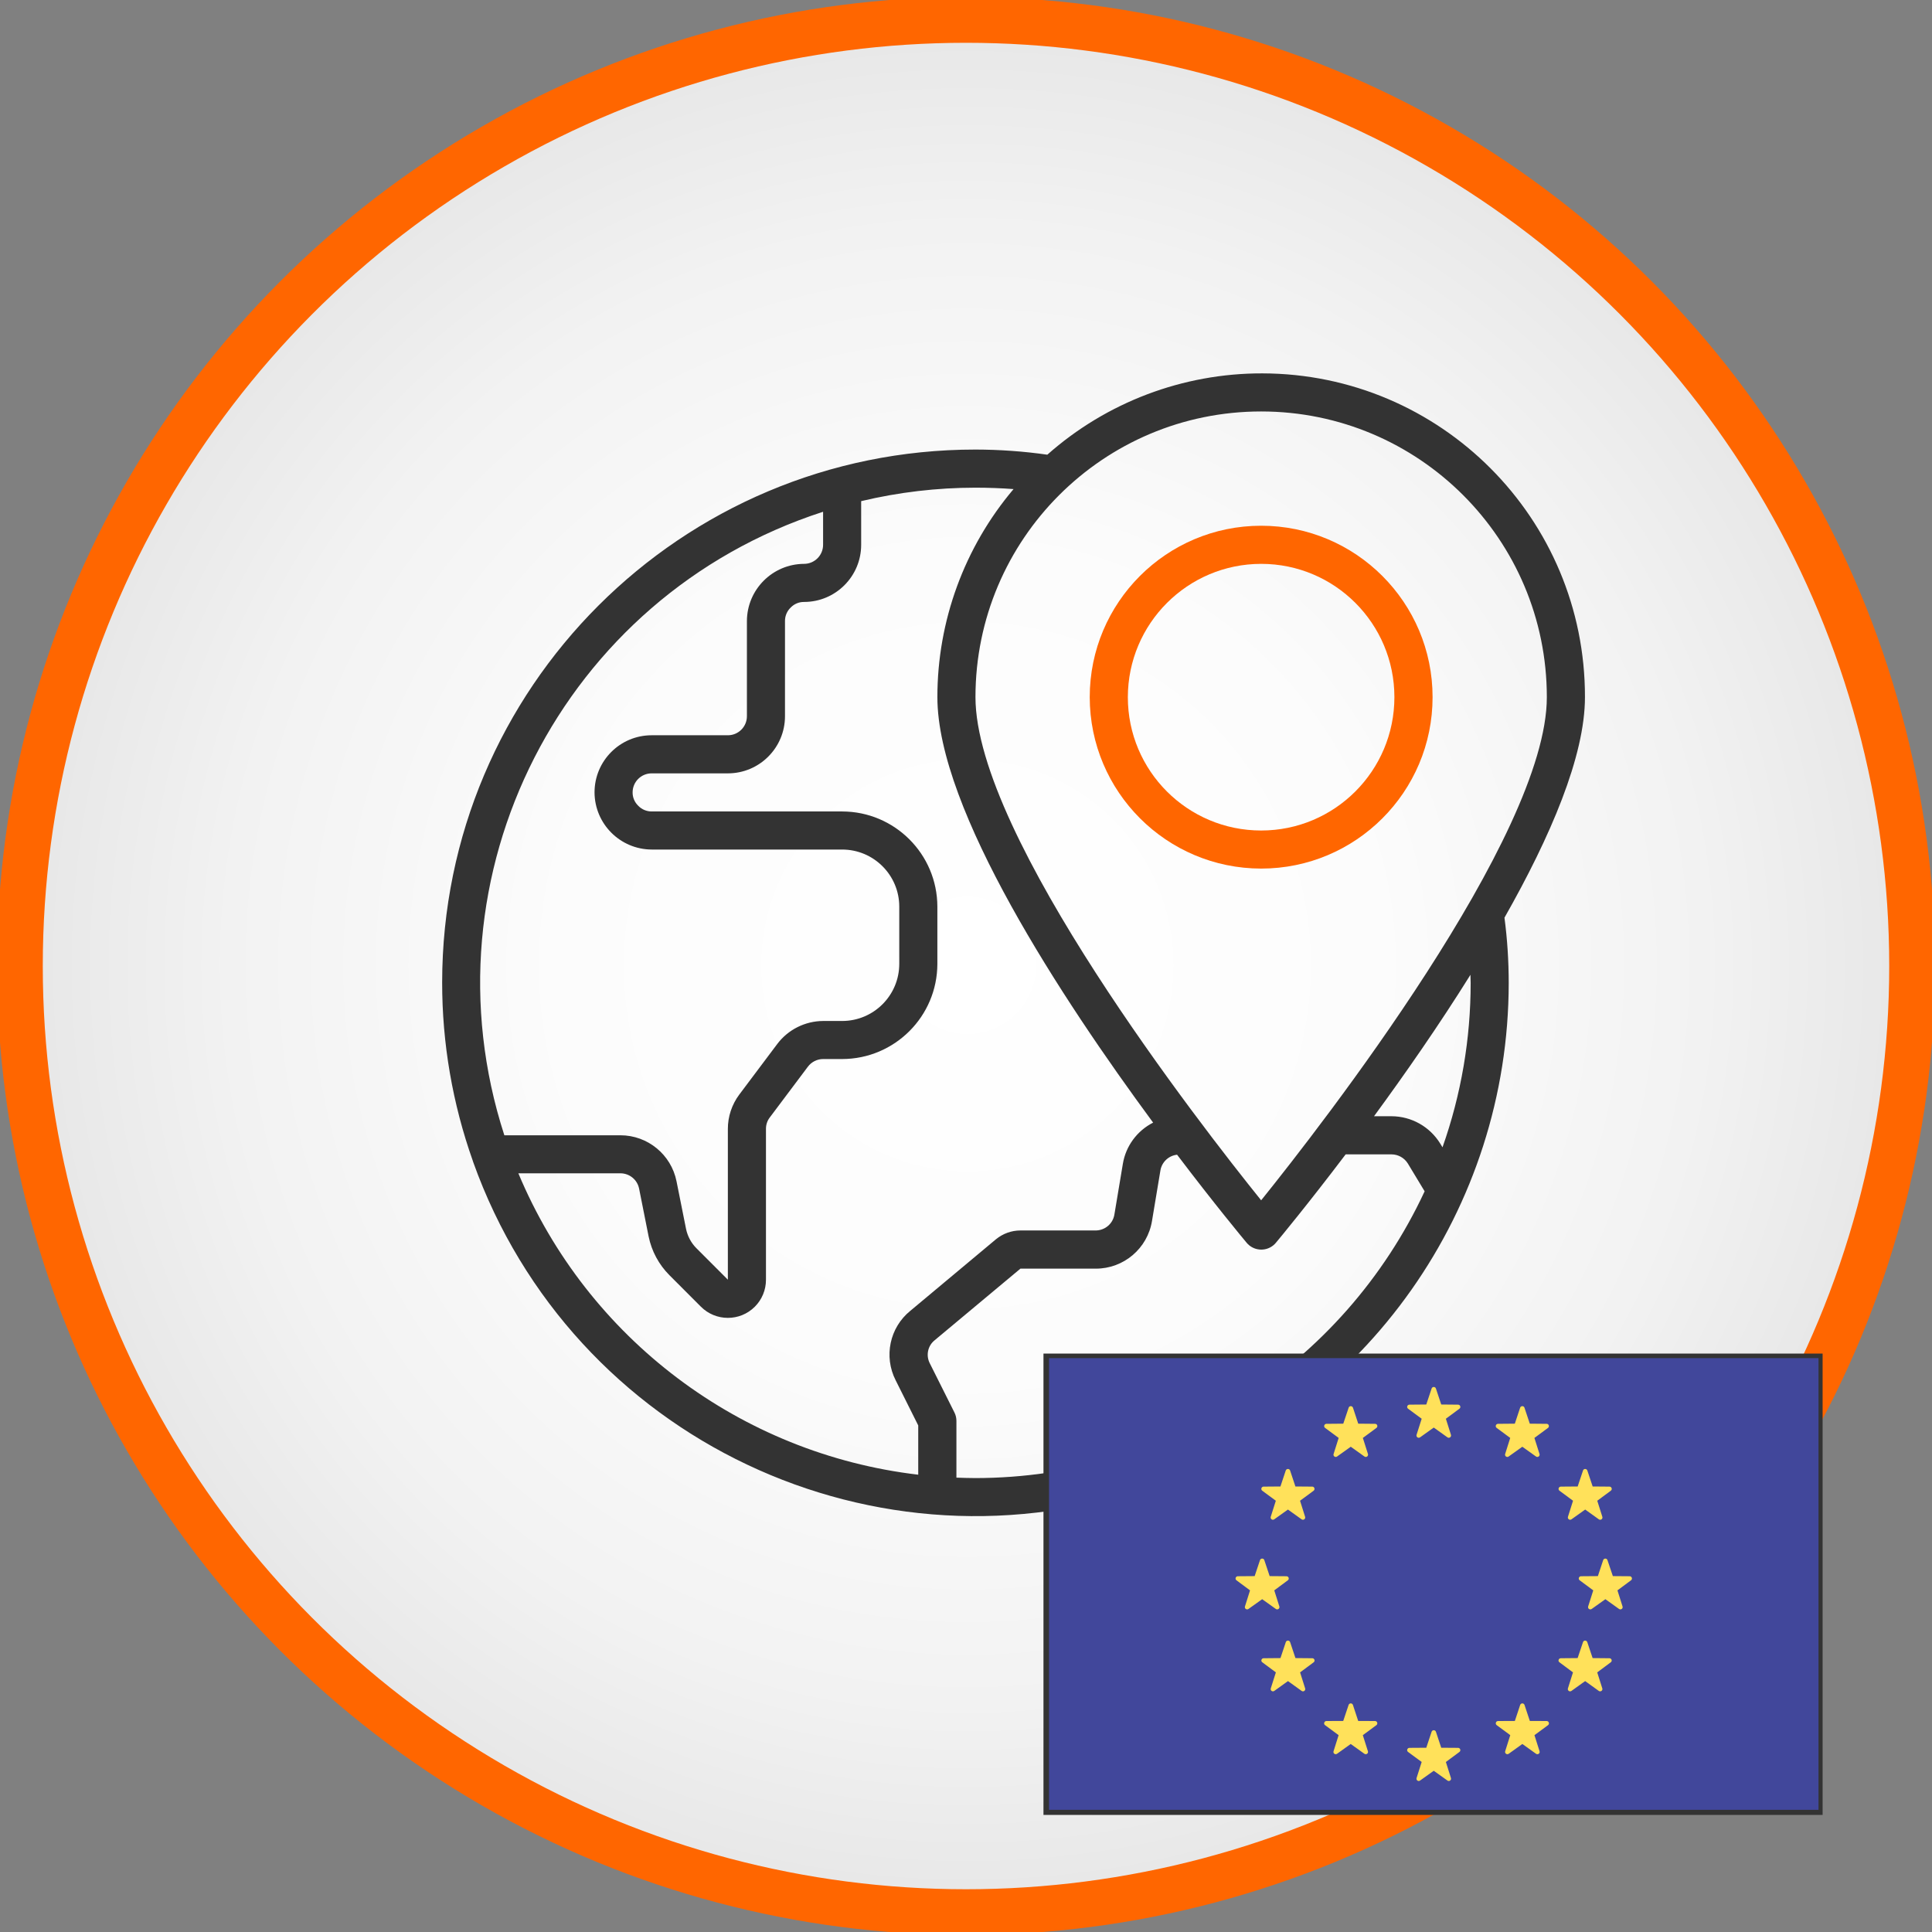
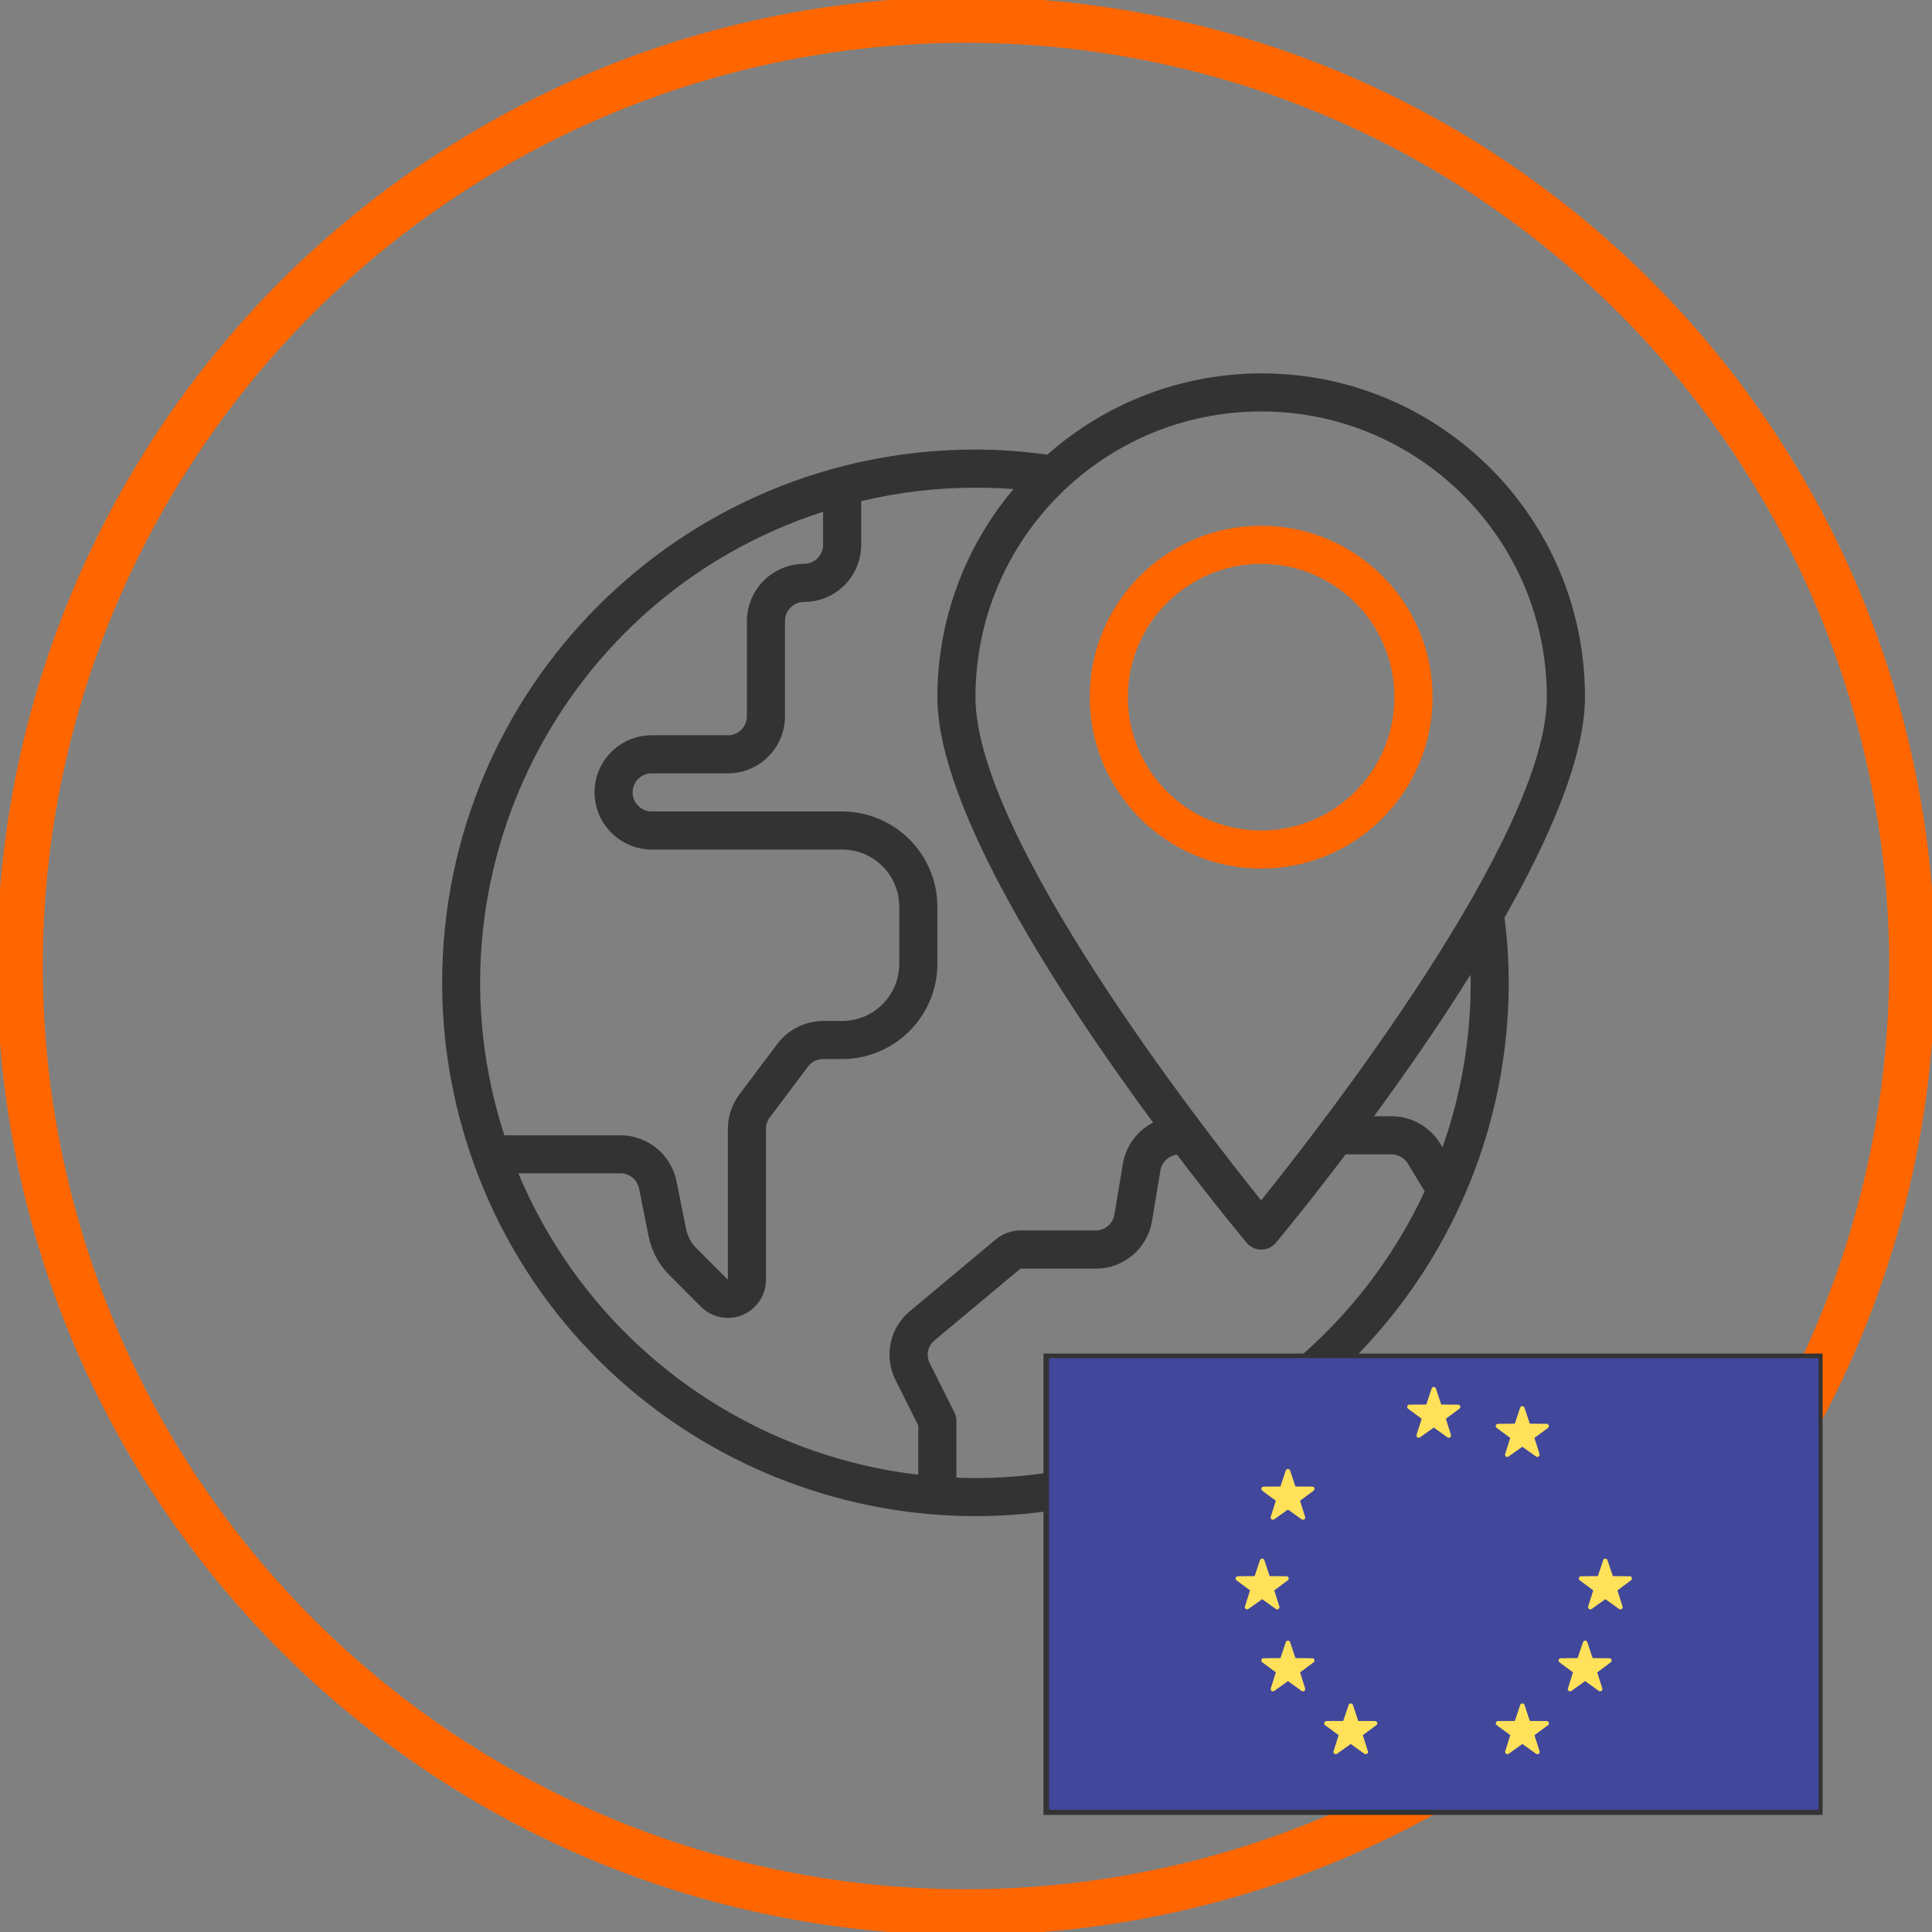
<svg xmlns="http://www.w3.org/2000/svg" xmlns:xlink="http://www.w3.org/1999/xlink" version="1.1" id="Vrstva_1" x="0px" y="0px" width="100px" height="100px" viewBox="0 0 100 100" enable-background="new 0 0 100 100" xml:space="preserve">
  <rect x="0" y="0" width="100" height="100" fill="#808080" stroke="none" />
  <g>
    <g>
      <g>
        <g>
          <defs>
-             <path id="SVGID_1_" d="M1.028,50c0,27.047,21.925,48.973,48.972,48.973c27.045,0,48.971-21.926,48.971-48.973       C98.971,22.955,77.045,1.03,50,1.03C22.954,1.03,1.028,22.955,1.028,50" />
-           </defs>
+             </defs>
          <clipPath id="SVGID_2_">
            <use xlink:href="#SVGID_1_" overflow="visible" />
          </clipPath>
          <radialGradient id="SVGID_3_" cx="121.221" cy="-4.101" r="0.87" gradientTransform="matrix(57.654 0 0 57.654 -6938.854 286.403)" gradientUnits="userSpaceOnUse">
            <stop offset="0" style="stop-color:#FFFFFF" />
            <stop offset="0.421" style="stop-color:#FCFCFC" />
            <stop offset="0.754" style="stop-color:#F2F2F2" />
            <stop offset="1" style="stop-color:#E5E5E5" />
          </radialGradient>
          <rect x="1.028" y="1.03" clip-path="url(#SVGID_2_)" fill="url(#SVGID_3_)" width="97.943" height="97.943" />
        </g>
      </g>
    </g>
  </g>
  <g>
    <g>
      <g>
        <g>
          <defs>
            <rect id="SVGID_4_" width="100" height="100" />
          </defs>
          <clipPath id="SVGID_5_">
            <use xlink:href="#SVGID_4_" overflow="visible" />
          </clipPath>
          <circle clip-path="url(#SVGID_5_)" fill="none" stroke="#FF6600" stroke-width="2.37" cx="50" cy="50.001" r="48.971" />
        </g>
      </g>
    </g>
    <g>
      <g>
        <g>
          <defs>
            <rect id="SVGID_6_" width="100" height="100" />
          </defs>
          <clipPath id="SVGID_7_">
            <use xlink:href="#SVGID_6_" overflow="visible" />
          </clipPath>
          <path clip-path="url(#SVGID_7_)" fill="#FF6600" d="M65.277,29.185c3.812,0,6.897,3.09,6.897,6.9      c0,3.812-3.089,6.902-6.897,6.902c-3.813,0-6.9-3.09-6.9-6.902C58.382,32.277,61.468,29.189,65.277,29.185 M65.277,44.958      c4.898,0,8.873-3.972,8.873-8.873c0-4.899-3.975-8.873-8.873-8.873c-4.9,0-8.873,3.974-8.873,8.873      C56.41,40.983,60.38,44.952,65.277,44.958" />
        </g>
      </g>
    </g>
    <g>
      <g>
        <g>
          <defs>
            <rect id="SVGID_8_" width="100" height="100" />
          </defs>
          <clipPath id="SVGID_9_">
            <use xlink:href="#SVGID_8_" overflow="visible" />
          </clipPath>
          <path clip-path="url(#SVGID_9_)" fill="#333333" d="M76.121,50.874c0.001,2.899-0.491,5.778-1.457,8.51l-0.116-0.19      c-0.54-0.879-1.495-1.416-2.526-1.418h-0.903c1.59-2.17,3.354-4.696,4.991-7.321C76.109,50.596,76.121,50.73,76.121,50.874       M50.49,76.505c-0.331,0-0.659-0.013-0.986-0.022v-2.934c0.001-0.154-0.035-0.305-0.104-0.441l-1.276-2.547      c-0.208-0.408-0.102-0.906,0.255-1.191l4.438-3.705h3.896c1.446,0.004,2.684-1.043,2.915-2.473l0.437-2.623      c0.078-0.43,0.431-0.756,0.861-0.801c1.952,2.575,3.407,4.325,3.6,4.557c0.348,0.418,0.971,0.475,1.389,0.126      c0.045-0.038,0.088-0.08,0.125-0.126c0.191-0.229,1.65-1.987,3.611-4.575h2.375c0.342,0.001,0.66,0.179,0.842,0.47l0.871,1.442      C69.529,70.705,60.465,76.495,50.49,76.505 M26.83,60.73h5.284c0.471,0.002,0.875,0.334,0.966,0.795l0.492,2.472      c0.155,0.761,0.529,1.457,1.077,2.006l1.628,1.63c0.769,0.771,2.018,0.774,2.789,0.006c0.372-0.369,0.58-0.871,0.58-1.396v-7.81      c-0.002-0.215,0.067-0.424,0.197-0.593l1.972-2.627c0.187-0.249,0.478-0.396,0.788-0.397h0.985      c2.722-0.004,4.926-2.209,4.93-4.928V46.93c-0.004-2.721-2.208-4.926-4.93-4.929H33.73c-0.266,0.001-0.52-0.108-0.702-0.302      c-0.184-0.18-0.287-0.428-0.284-0.685c0-0.544,0.441-0.985,0.986-0.985h3.943c1.634,0,2.958-1.324,2.958-2.958v-4.929      c-0.001-0.266,0.107-0.519,0.301-0.701c0.18-0.184,0.427-0.287,0.685-0.284c1.633,0,2.957-1.325,2.957-2.958v-2.26      c1.938-0.462,3.923-0.696,5.916-0.697c0.673,0,1.324,0.025,1.972,0.073c-2.547,3.011-3.944,6.828-3.943,10.771      c0,5.817,6.449,15.623,11.167,22.021c-0.834,0.424-1.418,1.218-1.568,2.139l-0.438,2.623c-0.078,0.473-0.488,0.818-0.969,0.82      h-3.895c-0.461,0-0.908,0.162-1.267,0.457l-4.429,3.701c-1.071,0.866-1.387,2.367-0.76,3.598l1.168,2.336v2.55      C38.323,75.248,30.41,69.286,26.83,60.73 M42.603,26.489v1.71c0,0.544-0.441,0.986-0.985,0.986      c-1.63,0.008-2.95,1.327-2.958,2.957v4.929c0,0.544-0.441,0.986-0.986,0.986H33.73c-1.634,0-2.957,1.324-2.957,2.957      c0.008,1.63,1.327,2.95,2.957,2.958h9.858c1.634,0,2.958,1.324,2.958,2.958v2.958c0,1.633-1.325,2.958-2.958,2.958h-0.985      c-0.93,0.006-1.805,0.442-2.367,1.184l-1.971,2.625c-0.385,0.516-0.593,1.141-0.591,1.781v7.801l-1.626-1.627      c-0.273-0.272-0.461-0.625-0.539-1.004l-0.493-2.465c-0.279-1.382-1.492-2.377-2.902-2.379h-6.009      c-4.36-13.458,3.016-27.904,16.474-32.265C42.586,26.494,42.595,26.491,42.603,26.489 M80.064,36.085      c0,7.189-11.67,22.171-14.787,26.043C62.16,58.257,50.49,43.282,50.49,36.085c0-8.167,6.619-14.788,14.787-14.788      C73.443,21.298,80.064,27.918,80.064,36.085 M82.037,36.085c0.015-9.24-7.463-16.744-16.704-16.759      c-4.099-0.007-8.058,1.491-11.124,4.209c-1.232-0.176-2.477-0.264-3.719-0.266c-15.24-0.004-27.599,12.346-27.604,27.586      c-0.001,3.146,0.536,6.269,1.587,9.23c0.008,0.021,0.012,0.039,0.019,0.061c5.127,14.354,20.921,21.84,35.277,16.715      c10.984-3.922,18.318-14.324,18.322-25.987c-0.001-1.129-0.072-2.257-0.22-3.375C80.252,43.307,82.037,39.142,82.037,36.085" />
        </g>
      </g>
    </g>
  </g>
  <rect x="54.26" y="70.311" fill="none" stroke="#333333" stroke-width="0.5" stroke-miterlimit="10" width="39.828" height="23.379" />
  <rect x="54.298" y="70.297" fill="#41479B" width="39.828" height="23.379" />
  <g>
    <path fill="#FFE15A" d="M74.323,71.87l0.275,0.827l0.872,0.008c0.113,0,0.162,0.145,0.068,0.211l-0.7,0.518l0.263,0.832   c0.033,0.107-0.089,0.196-0.181,0.131l-0.709-0.507l-0.709,0.507c-0.092,0.065-0.214-0.023-0.181-0.131l0.265-0.832l-0.703-0.518   c-0.093-0.066-0.043-0.211,0.069-0.211l0.872-0.008l0.276-0.827C74.137,71.763,74.287,71.763,74.323,71.87z" />
-     <path fill="#FFE15A" d="M74.323,89.635l0.275,0.828l0.872,0.006c0.113,0,0.162,0.146,0.068,0.213l-0.7,0.518l0.263,0.832   c0.033,0.105-0.089,0.197-0.181,0.129l-0.709-0.506l-0.709,0.506c-0.092,0.068-0.214-0.023-0.181-0.129l0.265-0.832l-0.703-0.518   c-0.093-0.066-0.043-0.213,0.069-0.213l0.872-0.006l0.276-0.828C74.137,89.529,74.287,89.529,74.323,89.635z" />
    <path fill="#FFE15A" d="M83.202,80.752l0.279,0.827l0.871,0.007c0.113,0,0.161,0.145,0.068,0.211l-0.701,0.52l0.263,0.832   c0.034,0.109-0.086,0.195-0.18,0.131l-0.708-0.506l-0.709,0.506c-0.094,0.064-0.216-0.021-0.182-0.131l0.264-0.832l-0.702-0.52   c-0.092-0.066-0.043-0.211,0.068-0.211l0.873-0.007l0.274-0.827C83.018,80.645,83.169,80.645,83.202,80.752z" />
    <path fill="#FFE15A" d="M65.441,80.752l0.276,0.827l0.872,0.007c0.112,0,0.16,0.145,0.068,0.211l-0.701,0.52l0.263,0.832   c0.034,0.109-0.089,0.195-0.18,0.131l-0.709-0.506l-0.71,0.506c-0.092,0.064-0.215-0.021-0.181-0.131l0.263-0.832l-0.701-0.52   c-0.092-0.066-0.044-0.211,0.068-0.211l0.872-0.007l0.276-0.827C65.254,80.645,65.406,80.645,65.441,80.752z" />
    <path fill="#FFE15A" d="M66.775,76.113l0.275,0.827l0.874,0.007c0.111,0.001,0.157,0.146,0.068,0.213l-0.702,0.518l0.262,0.832   c0.034,0.107-0.088,0.195-0.18,0.131l-0.709-0.507l-0.71,0.507c-0.093,0.064-0.214-0.023-0.18-0.131l0.264-0.832l-0.702-0.518   c-0.092-0.067-0.045-0.212,0.067-0.213l0.873-0.007l0.275-0.827C66.588,76.007,66.738,76.007,66.775,76.113z" />
    <path fill="#FFE15A" d="M82.158,84.998l0.276,0.824l0.871,0.008c0.113,0,0.161,0.146,0.067,0.211l-0.7,0.521l0.263,0.83   c0.034,0.107-0.088,0.195-0.18,0.131l-0.708-0.51l-0.711,0.51c-0.092,0.064-0.214-0.023-0.181-0.131l0.263-0.83l-0.7-0.521   c-0.094-0.064-0.045-0.211,0.068-0.211l0.872-0.008l0.277-0.824C81.971,84.889,82.121,84.889,82.158,84.998z" />
    <path fill="#FFE15A" d="M78.906,72.862l0.276,0.827l0.873,0.008c0.111,0,0.16,0.145,0.068,0.212l-0.702,0.518l0.264,0.832   c0.034,0.106-0.088,0.196-0.181,0.13l-0.709-0.506l-0.708,0.506c-0.092,0.066-0.214-0.023-0.181-0.13l0.263-0.832l-0.701-0.518   c-0.093-0.067-0.044-0.212,0.069-0.212l0.87-0.008l0.275-0.827C78.722,72.756,78.872,72.756,78.906,72.862z" />
    <path fill="#FFE15A" d="M70.027,88.246l0.273,0.83l0.873,0.004c0.112,0.002,0.16,0.146,0.068,0.215l-0.702,0.516l0.264,0.834   c0.034,0.107-0.088,0.195-0.181,0.131l-0.709-0.508l-0.709,0.508c-0.093,0.064-0.214-0.023-0.18-0.131l0.263-0.834l-0.702-0.516   c-0.092-0.068-0.043-0.213,0.068-0.215l0.873-0.004l0.278-0.83C69.84,88.141,69.99,88.141,70.027,88.246z" />
-     <path fill="#FFE15A" d="M81.937,76.113l-0.277,0.827l-0.872,0.007c-0.113,0.001-0.162,0.146-0.068,0.213l0.7,0.518l-0.263,0.832   c-0.033,0.107,0.089,0.195,0.181,0.131l0.711-0.507l0.708,0.507c0.092,0.064,0.214-0.023,0.18-0.131l-0.263-0.832l0.7-0.518   c0.094-0.067,0.046-0.212-0.067-0.213l-0.871-0.007l-0.276-0.827C82.121,76.007,81.971,76.007,81.937,76.113z" />
    <path fill="#FFE15A" d="M66.552,84.998l-0.275,0.824l-0.873,0.008c-0.112,0-0.159,0.146-0.067,0.211l0.702,0.521l-0.264,0.83   c-0.034,0.107,0.087,0.195,0.18,0.131l0.71-0.51l0.709,0.51c0.092,0.064,0.214-0.023,0.18-0.131l-0.262-0.83l0.702-0.521   c0.089-0.064,0.043-0.211-0.068-0.211l-0.874-0.008l-0.275-0.824C66.738,84.889,66.588,84.889,66.552,84.998z" />
-     <path fill="#FFE15A" d="M69.806,72.862l-0.278,0.827l-0.873,0.008c-0.111,0-0.16,0.145-0.068,0.212l0.702,0.518l-0.263,0.832   c-0.034,0.106,0.087,0.196,0.18,0.13l0.709-0.506l0.709,0.506c0.093,0.066,0.215-0.023,0.181-0.13l-0.264-0.832l0.702-0.518   c0.092-0.067,0.044-0.212-0.068-0.212l-0.873-0.008l-0.273-0.827C69.99,72.756,69.84,72.756,69.806,72.862z" />
    <path fill="#FFE15A" d="M78.684,88.246l-0.275,0.83l-0.87,0.004c-0.113,0.002-0.162,0.146-0.069,0.215l0.701,0.516l-0.263,0.834   c-0.033,0.107,0.089,0.195,0.181,0.131l0.708-0.508l0.709,0.508c0.093,0.064,0.215-0.023,0.181-0.131l-0.264-0.834l0.702-0.516   c0.092-0.068,0.043-0.213-0.068-0.215l-0.873-0.004l-0.276-0.83C78.872,88.141,78.722,88.141,78.684,88.246z" />
  </g>
</svg>